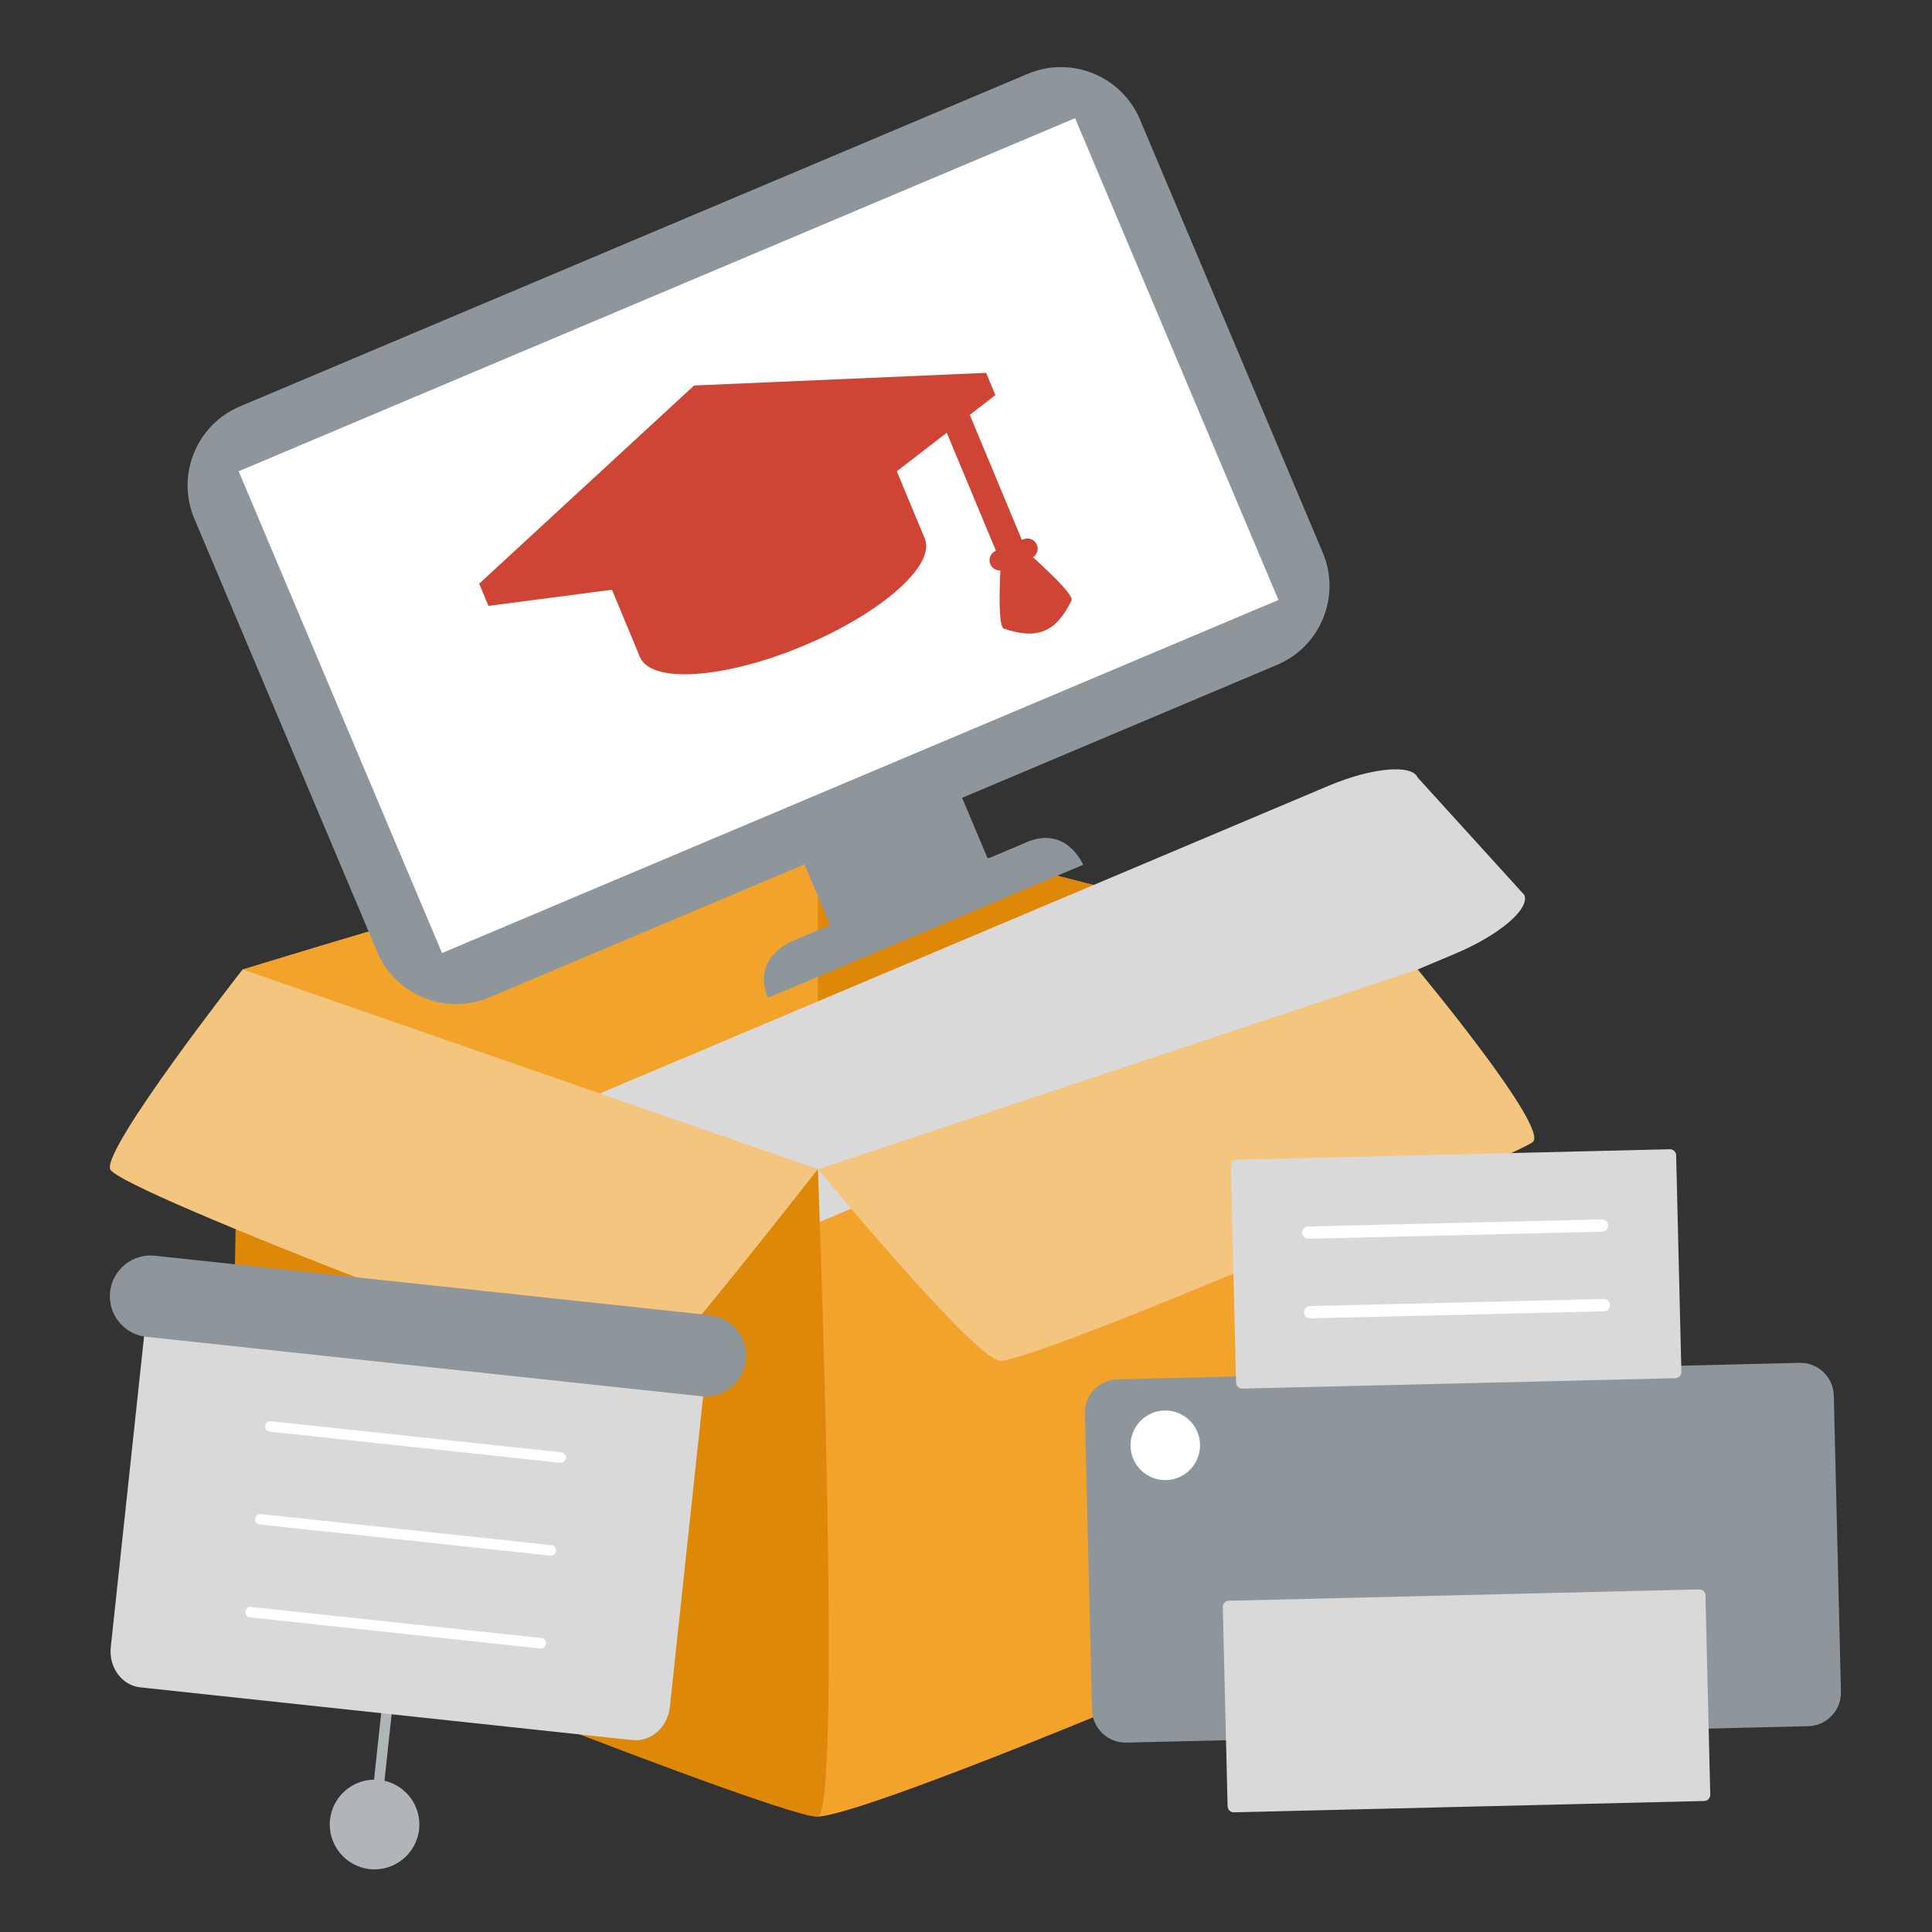
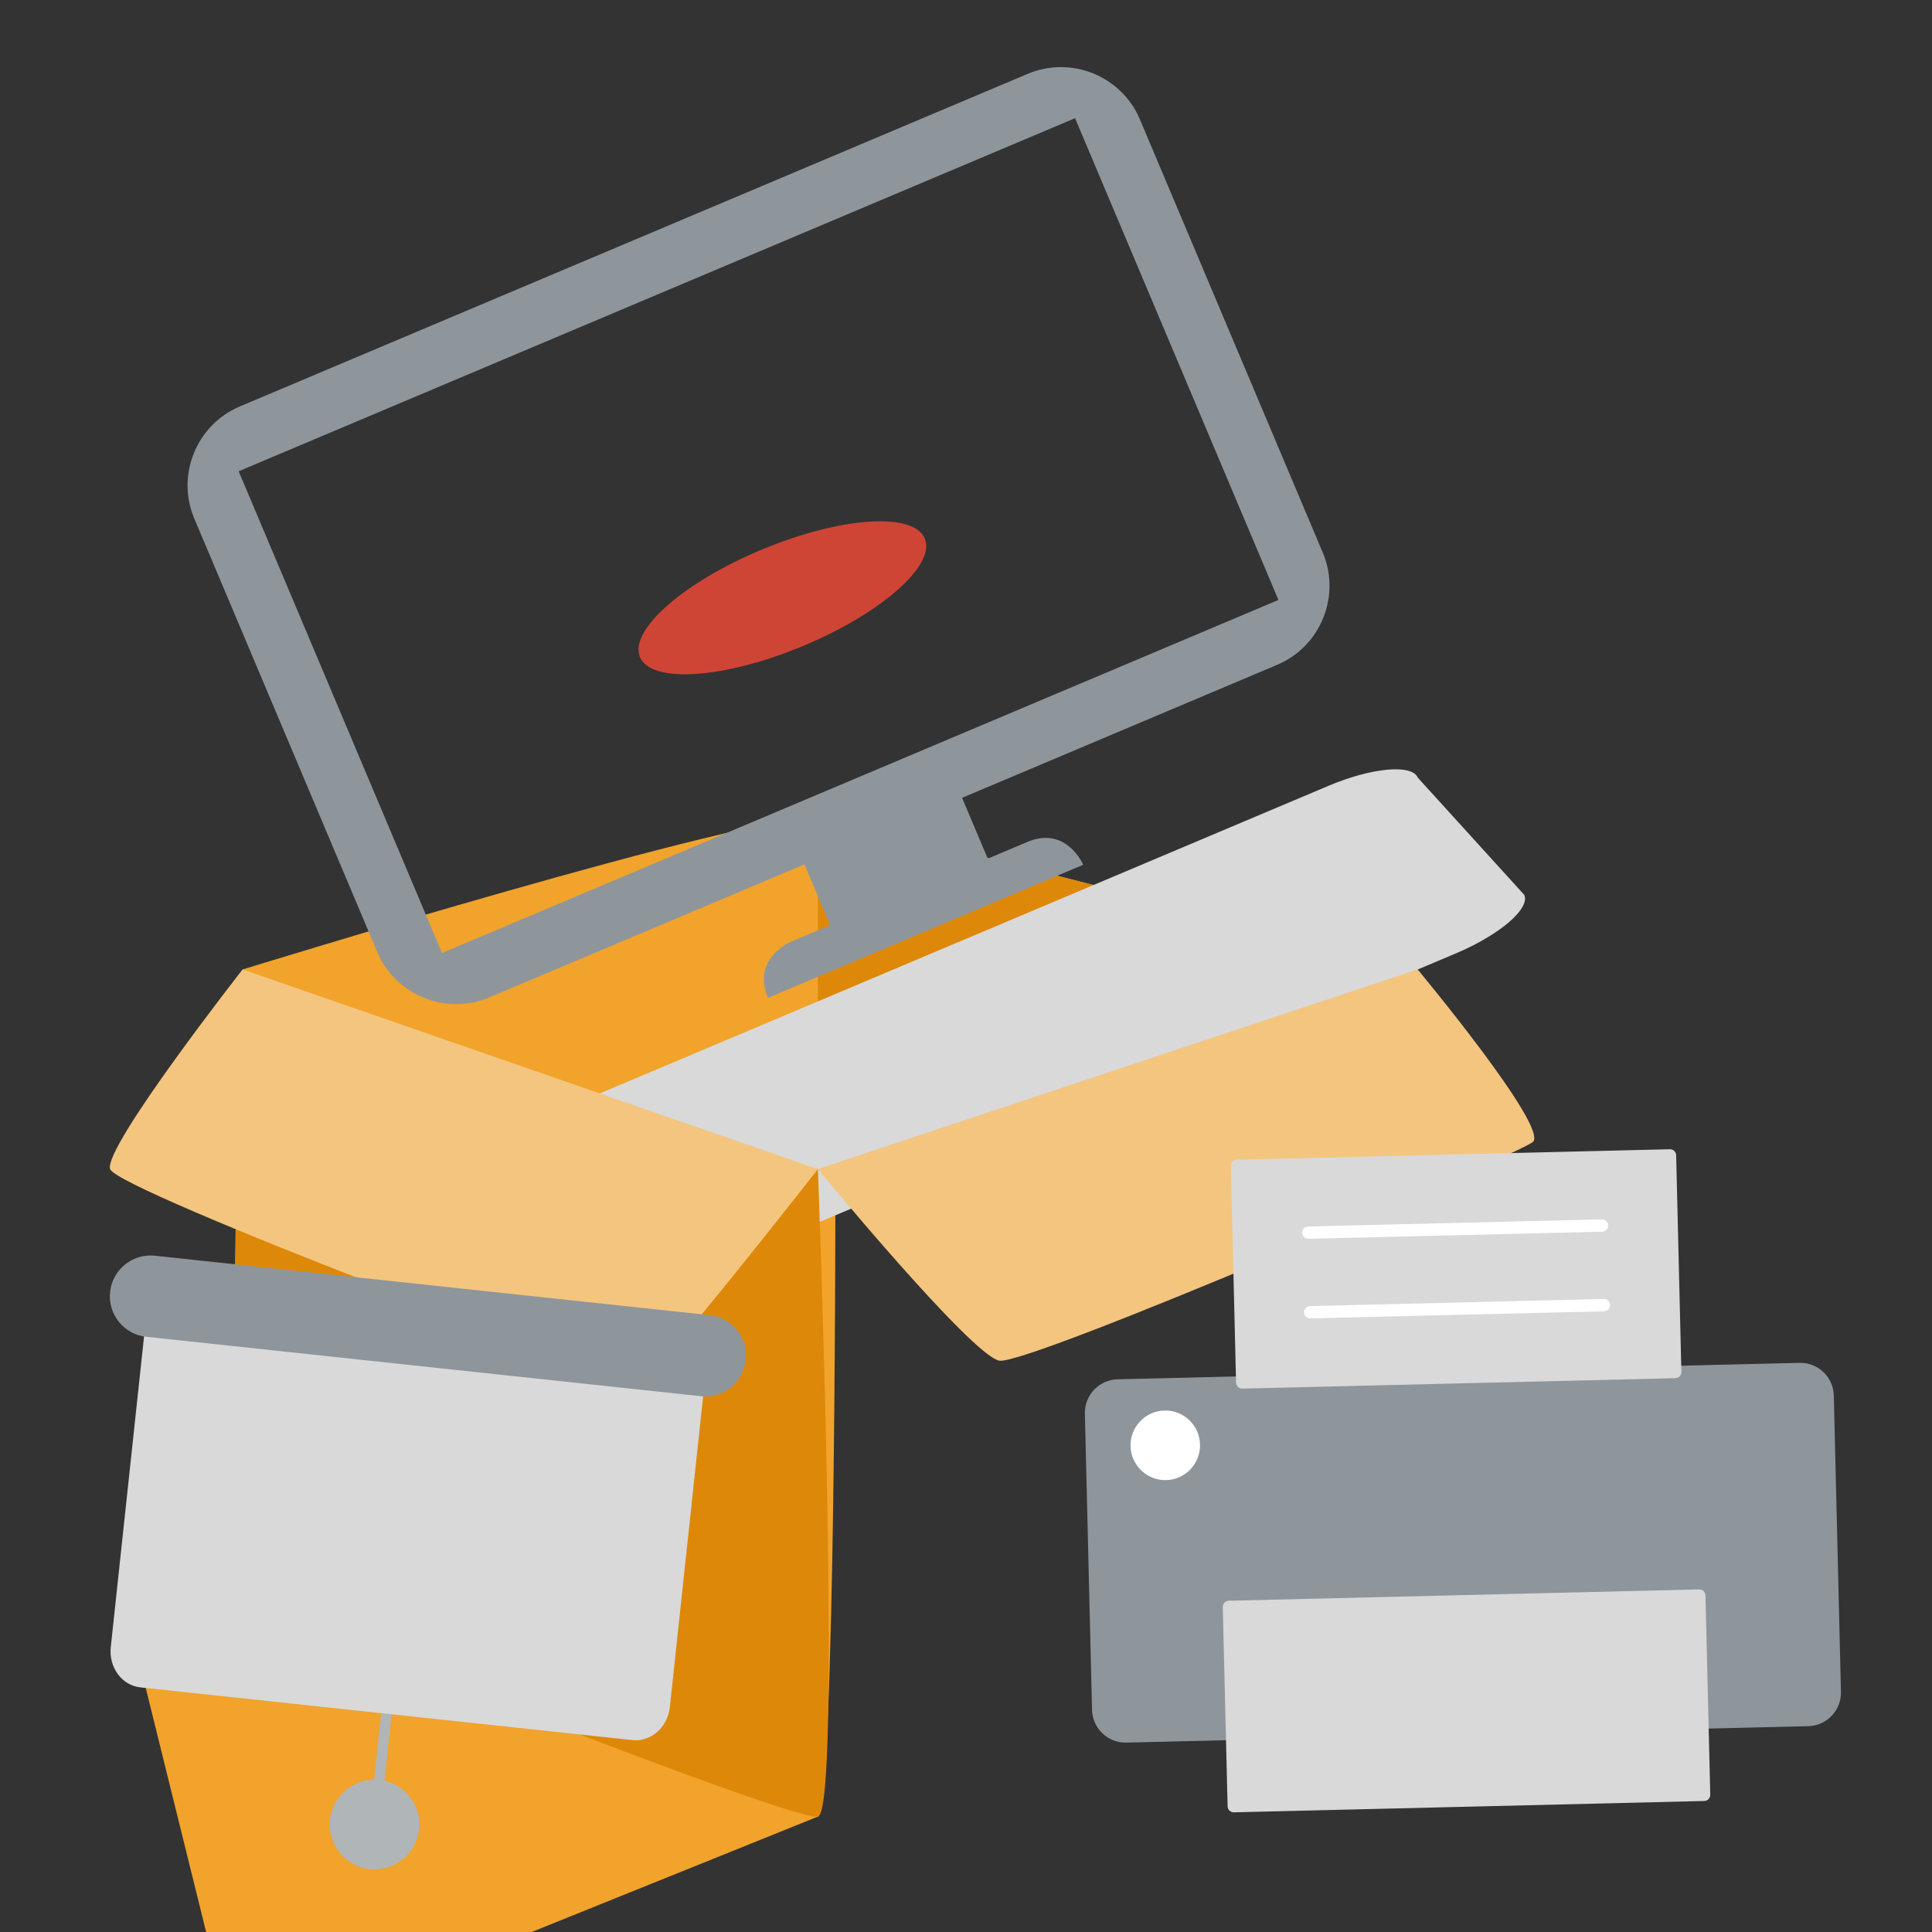
<svg xmlns="http://www.w3.org/2000/svg" width="100%" height="100%" viewBox="0 0 800 800" version="1.1" xml:space="preserve" style="fill-rule:evenodd;clip-rule:evenodd;stroke-linejoin:round;stroke-miterlimit:1.414;">
  <rect x="0" y="0" width="800" height="800" fill="#333333" stroke="none" />
  <g>
    <path d="M338.683,484.094l-181.916,-6.704l-56.309,-75.966c0,0 213.679,-65.915 238.225,-62.564c24.546,3.35 248.333,62.564 248.333,62.564l-129.942,106.131l-118.391,-23.461Z" style="fill:#f1a32b;fill-rule:nonzero;" />
    <path d="M457.074,507.555l129.942,-106.131c0,0 -223.787,-59.214 -248.333,-62.564l0,145.234l118.391,23.461Z" style="fill:#de8809;fill-rule:nonzero;" />
-     <path d="M338.683,752.219c24.546,-1.117 233.895,-90.492 241.111,-97.197c7.222,-6.701 7.222,-253.599 7.222,-253.599l-248.333,82.682l-44.758,87.177l44.758,180.937Z" style="fill:#f1a32b;fill-rule:nonzero;" />
+     <path d="M338.683,752.219c7.222,-6.701 7.222,-253.599 7.222,-253.599l-248.333,82.682l-44.758,87.177l44.758,180.937Z" style="fill:#f1a32b;fill-rule:nonzero;" />
    <g>
-       <path d="M93.382,192.299l357.005,-150.706l87.832,208.063l-357.005,150.705l-87.832,-208.062Z" style="fill:#fff;" />
      <path d="M183.035,394.632l346.341,-146.204l-84.212,-199.49l-346.341,146.204l84.212,199.49Zm-83.732,-226.329l326.294,-137.742c17.955,-7.58 38.823,0.9 46.403,18.856l75.75,179.445c7.574,17.94 -0.899,38.823 -18.854,46.402l-130.518,55.097l10.631,25.184c7.218,-3.047 13.065,-5.515 16.314,-6.887c16.314,-6.886 23.201,9.428 23.201,9.428l-130.516,55.096c-6.887,-16.314 9.428,-23.202 9.428,-23.202c0,0 6.61,-2.79 16.315,-6.887l-10.632,-25.184l-130.518,55.097c-17.94,7.573 -38.83,-0.914 -46.403,-18.854l-75.751,-179.446c-7.58,-17.956 0.916,-38.83 18.856,-46.403Z" style="fill:#8e969c;fill-rule:nonzero;" />
      <path d="M236.561,549.398c-17.939,7.573 -34.6,9.104 -37.007,3.401l-4.036,-65.503c-2.41,-5.708 10.31,-16.575 28.25,-24.148l326.295,-137.742c17.954,-7.58 34.597,-9.109 37.007,-3.402l44.125,48.582c2.407,5.702 -10.295,16.567 -28.25,24.146l-366.384,154.666Z" style="fill:#d9d9d9;fill-rule:nonzero;" />
    </g>
    <g>
-       <path d="M287.41,159.628l-88.987,82.055l3.825,9.201l51.159,-6.677l11.584,27.855c0,0 16.117,-12.844 55.725,-32.338c40.605,-14.102 62.222,-16.708 62.222,-16.708l-11.585,-27.857l40.814,-31.561l-3.823,-9.201l-120.934,5.231Z" style="fill:#cf4535;fill-rule:nonzero;" />
-       <path d="M427.755,230.748c1.669,-1.093 2.384,-3.245 1.589,-5.159c-0.897,-2.156 -3.372,-3.176 -5.532,-2.281l-0.666,0.278l-23.935,-57.447c-1.234,-2.973 -4.643,-4.377 -7.611,-3.142c-2.97,1.235 -4.377,4.643 -3.142,7.611l23.937,57.451l-0.039,0.016c-2.162,0.897 -3.18,3.373 -2.285,5.531c0.712,1.707 2.413,2.684 4.164,2.581c-0.599,13.602 -0.452,23.476 1.504,24.139c13.802,4.662 21.505,1.459 27.927,-11.613c0.909,-1.845 -5.867,-8.816 -15.911,-17.965" style="fill:#cf4535;fill-rule:nonzero;" />
      <path d="M382.938,223.016c-4.603,-11.066 -34.735,-9.062 -67.306,4.482c-32.569,13.541 -55.242,33.495 -50.642,44.562c4.604,11.069 34.738,9.061 67.309,-4.483c32.567,-13.54 55.241,-33.491 50.639,-44.561" style="fill:#cf4535;fill-rule:nonzero;" />
    </g>
    <path d="M100.456,401.422c0,0 -8.665,249.133 0,258.071c8.665,8.938 228.122,94.959 238.225,92.726c10.108,-2.234 0,-268.126 0,-268.126l-92.786,-17.173l-145.439,-65.498Z" style="fill:#de8809;fill-rule:nonzero;" />
    <path d="M338.683,484.094c0,0 -66.417,84.904 -72.19,87.142c-5.773,2.234 -218.014,-78.203 -220.9,-87.142c-2.887,-8.938 54.865,-82.67 54.865,-82.67l238.225,82.67Z" style="fill:#f4c57f;fill-rule:nonzero;" />
    <path d="M338.683,484.094c0,0 63.525,77.087 75.077,79.32c11.551,2.234 213.683,-84.908 220.9,-90.492c7.221,-5.587 -47.644,-71.498 -47.644,-71.498l-248.333,82.67Z" style="fill:#f4c57f;fill-rule:nonzero;" />
    <g>
      <path d="M154.886,736.917l3.181,-29.693c0.128,-1.198 1.2,-2.062 2.394,-1.934c1.194,0.128 2.058,1.199 1.93,2.397l-3.181,29.693c9.051,2.056 15.349,10.637 14.336,20.094c-1.09,10.178 -10.26,17.58 -20.442,16.489c-10.158,-1.088 -17.539,-10.263 -16.449,-20.441c1.013,-9.455 8.971,-16.508 18.231,-16.605Z" style="fill:#b0b5b8;fill-rule:nonzero;" />
      <path d="M261.903,720.534l-203.808,-21.833c-7.637,-0.819 -13.121,-8.293 -12.225,-16.662l14.009,-130.764c0.128,-1.194 1.199,-2.058 2.393,-1.931l227.179,24.338c1.194,0.128 2.058,1.199 1.93,2.393l-14.008,130.765c-0.897,8.368 -7.836,14.511 -15.47,13.694Z" style="fill:#d9d9d9;fill-rule:nonzero;" />
      <path d="M290.272,578.143l-229.744,-24.612c-9.23,-0.988 -15.934,-9.32 -14.943,-18.574c0.991,-9.254 9.309,-15.98 18.539,-14.991l229.743,24.612c9.254,0.991 15.974,9.328 14.983,18.582c-0.991,9.254 -9.325,15.974 -18.578,14.983Z" style="fill:#8e969c;fill-rule:nonzero;" />
-       <path d="M223.727,682.598l-120.257,-12.882c-1.194,-0.128 -2.058,-1.2 -1.93,-2.394c0.128,-1.194 1.199,-2.058 2.393,-1.93l120.257,12.882c1.194,0.128 2.058,1.2 1.931,2.394c-0.128,1.194 -1.2,2.058 -2.394,1.93Zm4.119,-38.448l-120.257,-12.882c-1.194,-0.128 -2.058,-1.2 -1.93,-2.397c0.128,-1.195 1.199,-2.059 2.394,-1.931l120.256,12.883c1.194,0.128 2.059,1.2 1.931,2.394c-0.129,1.197 -1.2,2.061 -2.394,1.933Zm4.118,-38.441l-120.257,-12.883c-1.194,-0.128 -2.058,-1.199 -1.93,-2.393c0.128,-1.198 1.2,-2.062 2.394,-1.934l120.256,12.883c1.195,0.128 2.059,1.199 1.931,2.397c-0.128,1.194 -1.2,2.058 -2.394,1.93Z" style="fill:#fff;fill-rule:nonzero;" />
    </g>
    <g>
      <path d="M510.215,720.523l-43.804,1.056c-7.656,0.184 -14.04,-5.903 -14.225,-13.567l-2.958,-122.676c-0.184,-7.644 5.9,-14.012 13.556,-14.197l282.37,-6.808c7.637,-0.184 14.001,5.884 14.185,13.529l2.957,122.676c0.185,7.663 -5.878,14.051 -13.515,14.235l-43.801,1.056c-1.41,0.034 -2.578,-1.079 -2.612,-2.489l-1.206,-50.038l-189.668,4.572l1.206,50.039c0.034,1.41 -1.078,2.577 -2.485,2.612Z" style="fill:#8e969c;fill-rule:nonzero;" />
      <path d="M693.738,570.671l-179.3,4.323c-1.407,0.034 -2.575,-1.079 -2.609,-2.485l-2.162,-89.701c-0.034,-1.407 1.079,-2.575 2.485,-2.609l179.301,-4.322c1.406,-0.034 2.574,1.078 2.608,2.485l2.163,89.701c0.033,1.407 -1.079,2.574 -2.486,2.608Z" style="fill:#d9d9d9;fill-rule:nonzero;" />
      <path d="M705.702,745.75l-194.766,4.695c-1.41,0.034 -2.578,-1.078 -2.612,-2.489l-1.989,-82.508c-0.034,-1.41 1.079,-2.578 2.489,-2.612l194.766,-4.695c1.406,-0.034 2.574,1.079 2.608,2.489l1.989,82.508c0.034,1.41 -1.078,2.577 -2.485,2.612Z" style="fill:#d9d9d9;fill-rule:nonzero;" />
      <path d="M482.882,612.889c-7.941,0.191 -14.562,-6.126 -14.754,-14.072c-0.192,-7.942 6.118,-14.566 14.059,-14.758c7.919,-0.191 14.524,6.123 14.716,14.065c0.191,7.946 -6.102,14.574 -14.021,14.765Z" style="fill:#fff;fill-rule:nonzero;" />
      <path d="M664.213,542.984l-121.619,2.932c-1.41,0.034 -2.578,-1.079 -2.612,-2.485c-0.034,-1.411 1.079,-2.578 2.49,-2.612l121.618,-2.933c1.406,-0.033 2.574,1.079 2.608,2.49c0.034,1.406 -1.079,2.574 -2.485,2.608Zm-0.795,-32.963l-121.618,2.932c-1.411,0.034 -2.578,-1.079 -2.612,-2.489c-0.034,-1.407 1.078,-2.575 2.489,-2.609l121.618,-2.932c1.407,-0.034 2.574,1.079 2.608,2.486c0.034,1.41 -1.079,2.578 -2.485,2.612Z" style="fill:#fff;fill-rule:nonzero;" />
    </g>
  </g>
</svg>